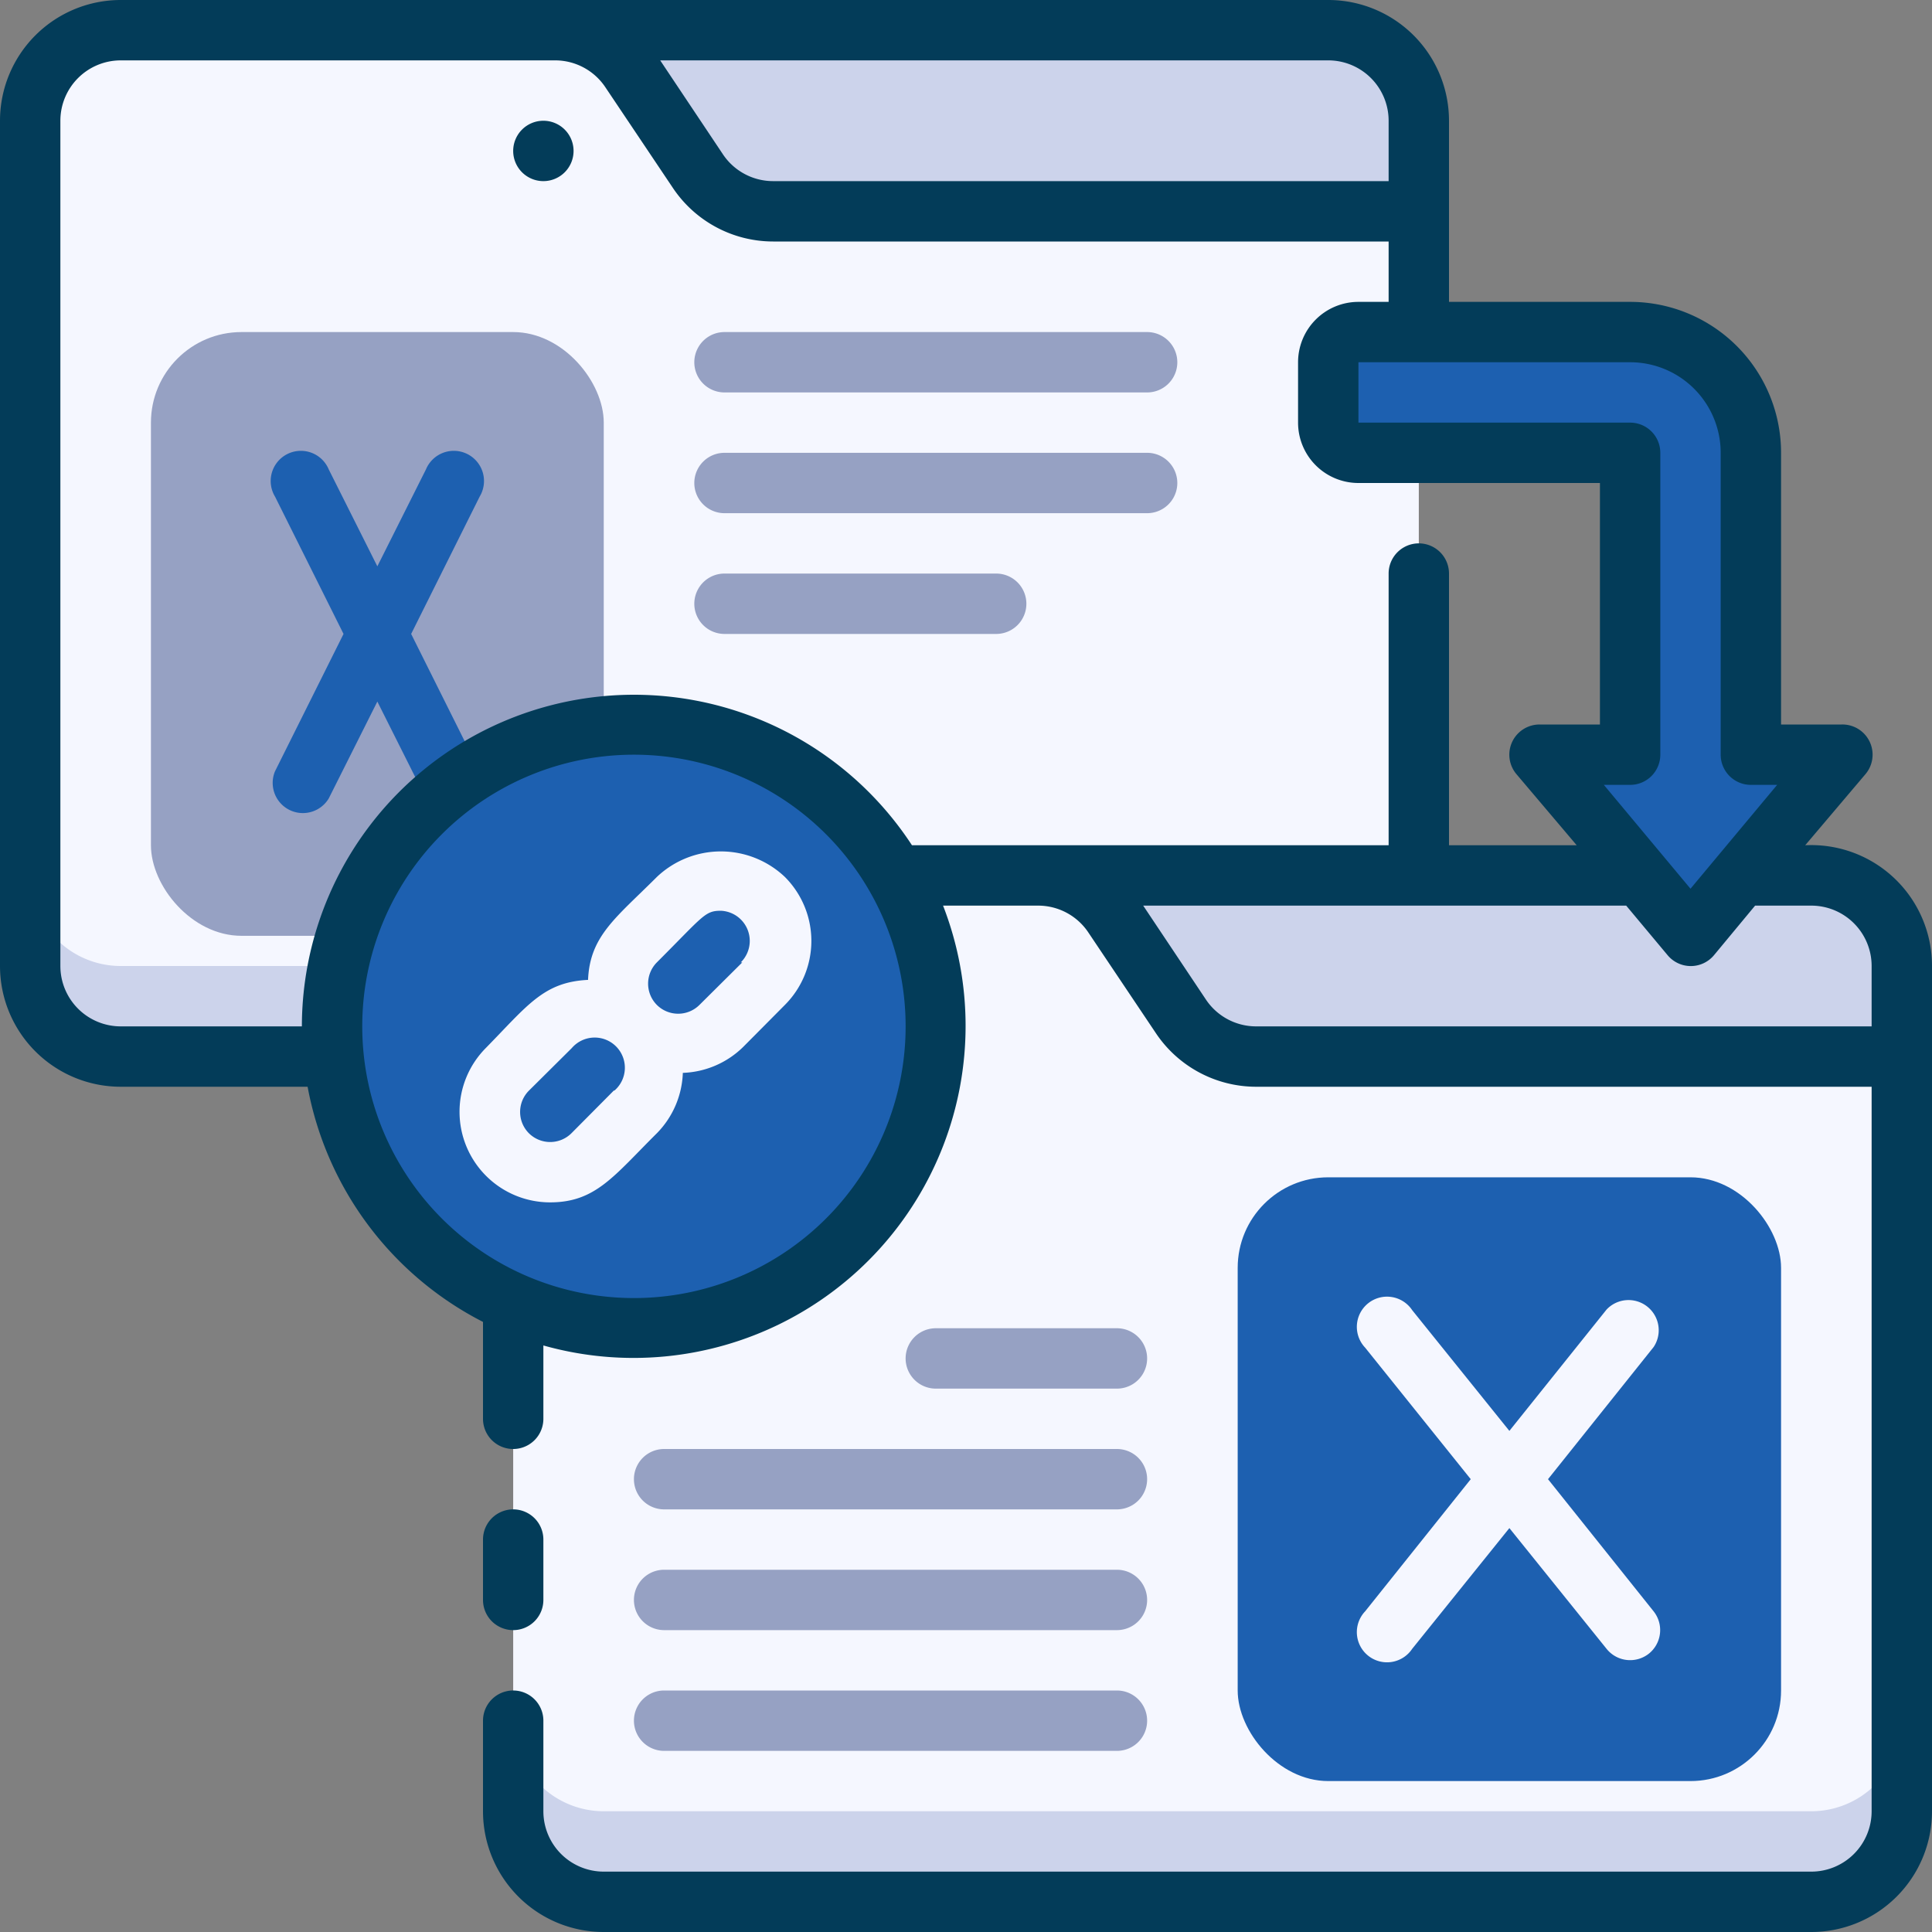
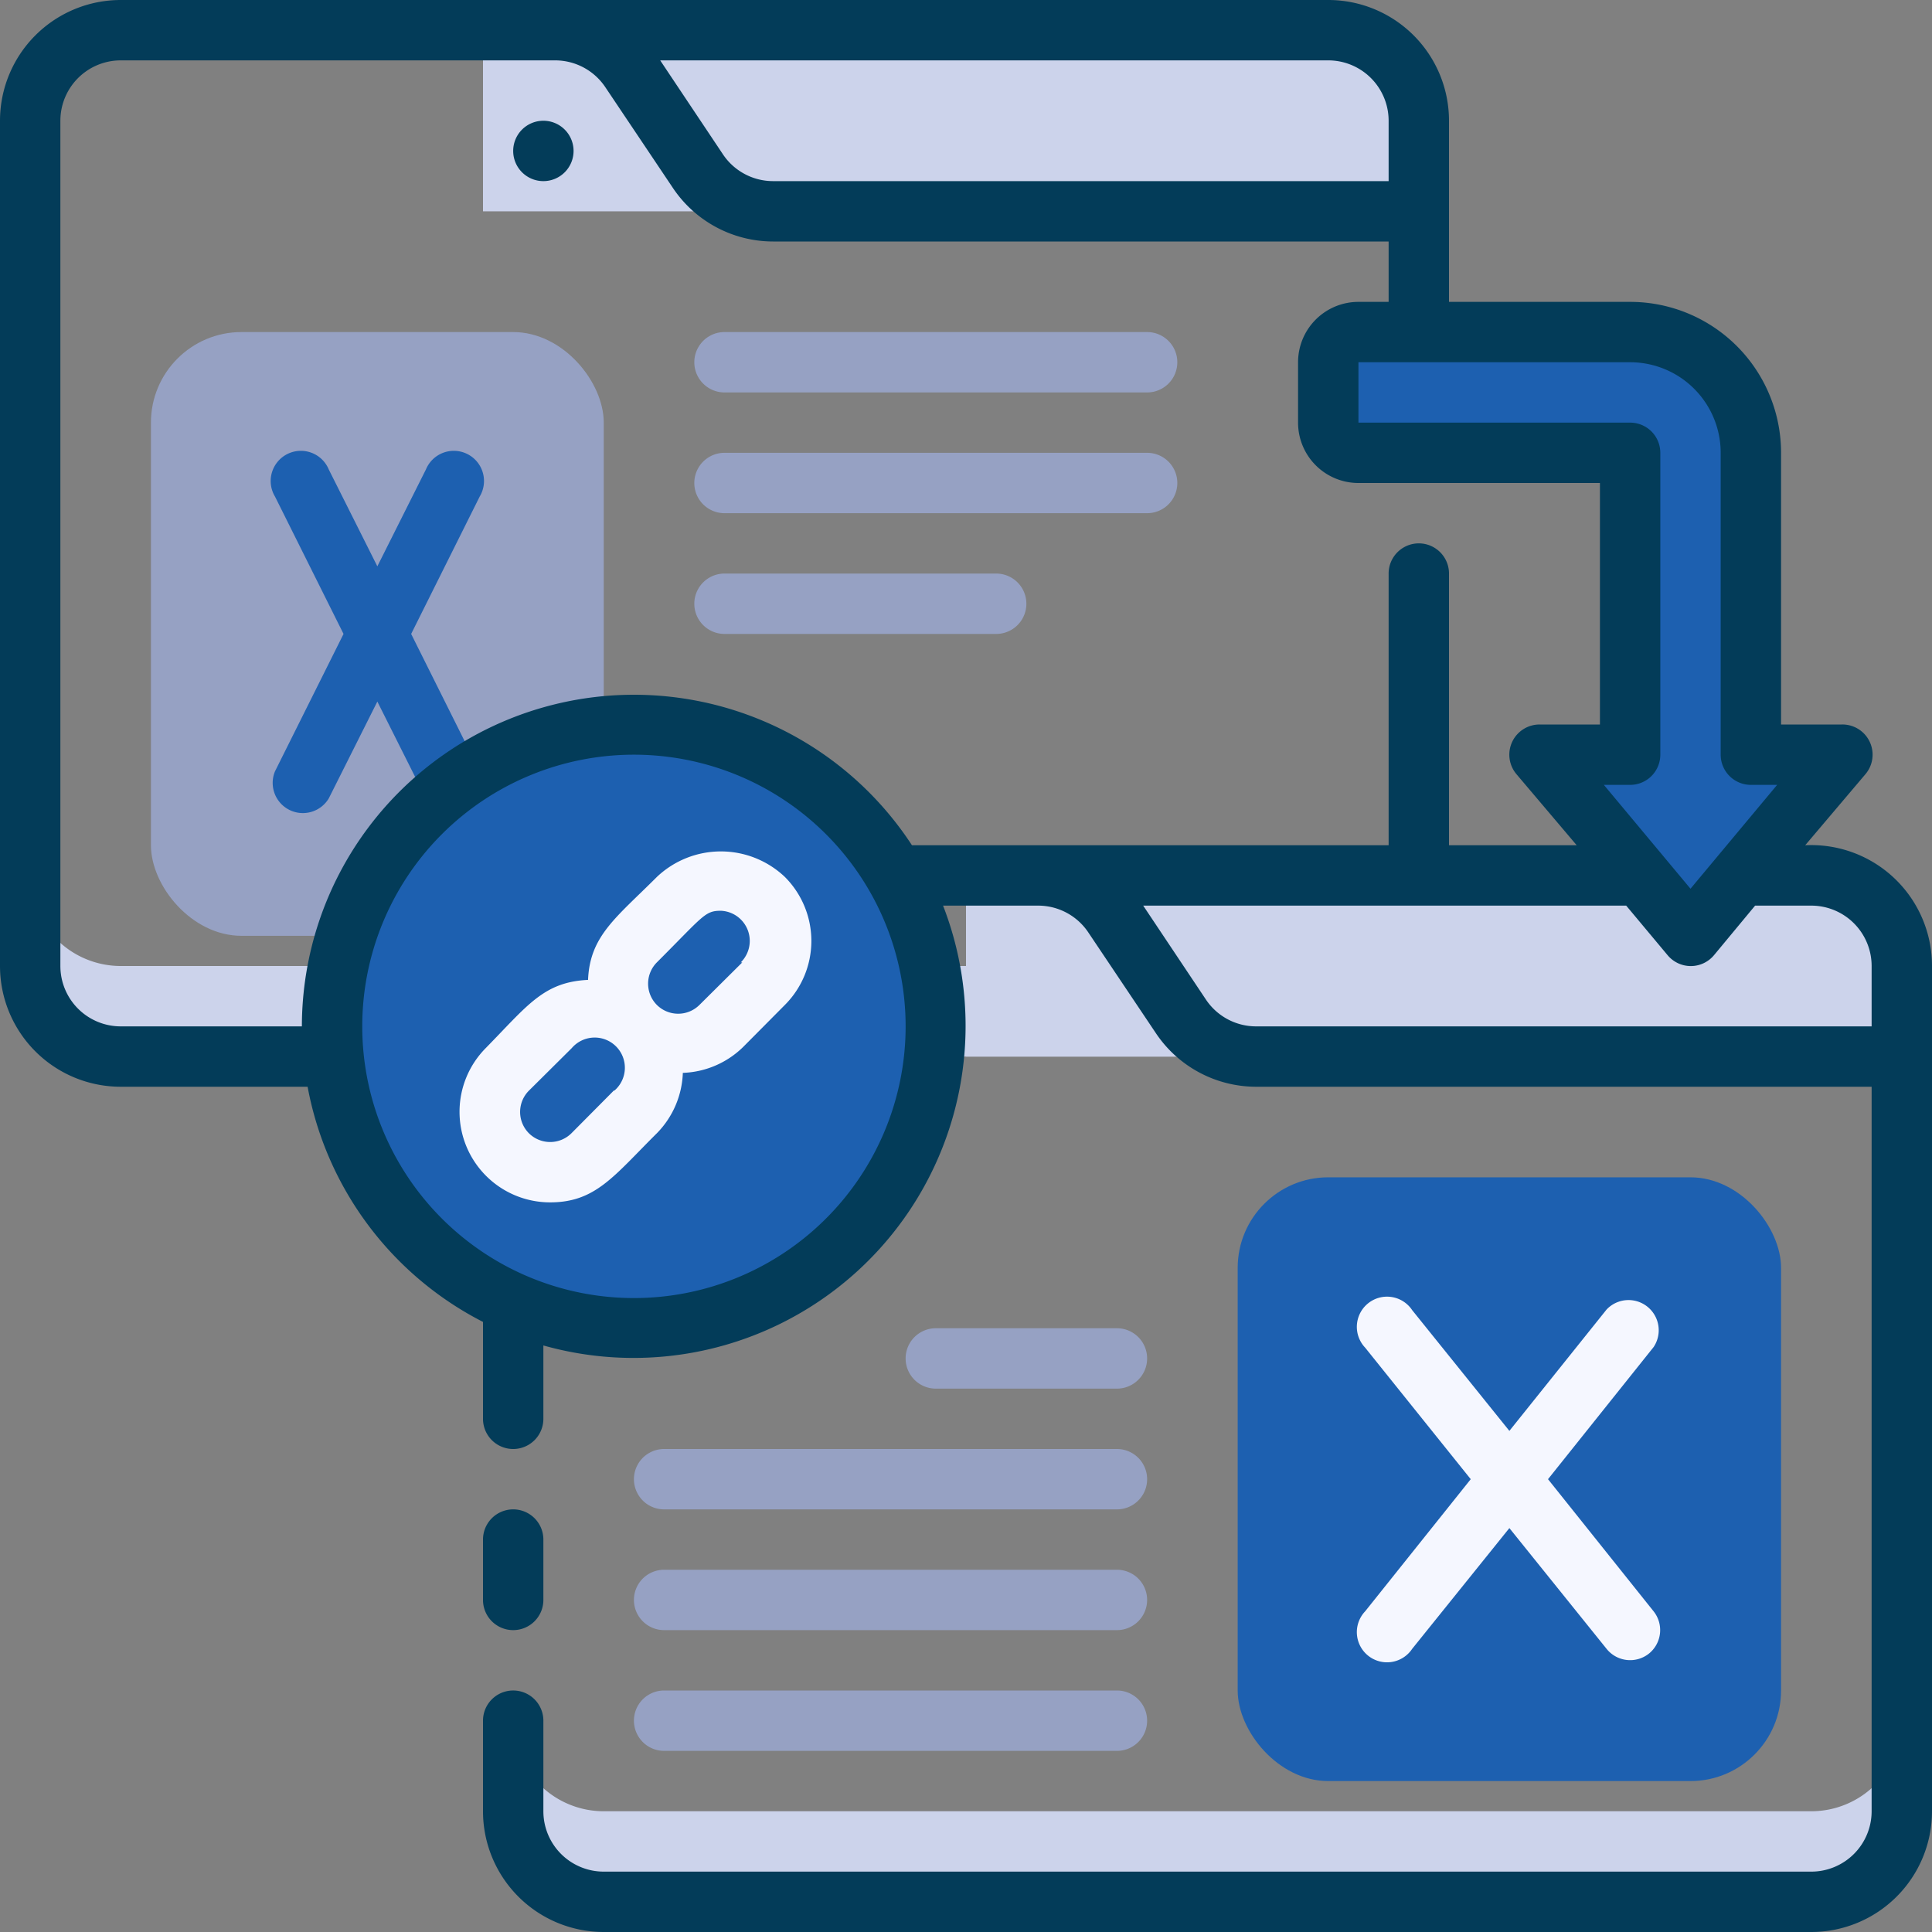
<svg xmlns="http://www.w3.org/2000/svg" version="1.1" width="512" height="512" x="0" y="0" viewBox="0 0 64 64" style="enable-background:new 0 0 512 512" xml:space="preserve" class="">
  <rect x="0" y="0" width="64" height="64" fill="#808080" stroke="none" />
  <g>
    <g id="_25._Link" data-name="25. Link">
      <path d="m47 7h-31v-6h28a3 3 0 0 1 3 3z" fill="#ccd3eb" data-original="#ccd3eb" class="" />
-       <path d="m20.89 2.34 2.22 3.32a3 3 0 0 0 2.5 1.34h21.39v25a3 3 0 0 1 -3 3h-40a3 3 0 0 1 -3-3v-28a3 3 0 0 1 3-3h14.39a3 3 0 0 1 2.5 1.34z" fill="#f5f7ff" data-original="#f5f7ff" class="" />
      <path d="m44 32h-40a3 3 0 0 1 -3-3v3a3 3 0 0 0 3 3h40a3 3 0 0 0 3-3v-3a3 3 0 0 1 -3 3z" fill="#ccd3eb" data-original="#ccd3eb" class="" />
      <rect fill="#96a1c3" height="20" rx="3" width="15" x="5" y="11" data-original="#96a1c3" class="" />
      <path d="m13.62 21 2.27-4.55a1 1 0 1 0 -1.78-.9l-1.61 3.21-1.61-3.21a1 1 0 1 0 -1.78.9l2.27 4.55-2.27 4.55a1 1 0 0 0 1.78.9l1.61-3.21 1.61 3.21a1 1 0 1 0 1.78-.9z" fill="#1d60b0" data-original="#0074ff" class="" />
      <path d="m63 35h-31v-6h28a3 3 0 0 1 3 3z" fill="#ccd3eb" data-original="#ccd3eb" class="" />
-       <path d="m36.89 30.34 2.22 3.32a3 3 0 0 0 2.5 1.34h21.39v25a3 3 0 0 1 -3 3h-40a3 3 0 0 1 -3-3v-28a3 3 0 0 1 3-3h14.39a3 3 0 0 1 2.5 1.34z" fill="#f5f7ff" data-original="#f5f7ff" class="" />
      <path d="m60 60h-40a3 3 0 0 1 -3-3v3a3 3 0 0 0 3 3h40a3 3 0 0 0 3-3v-3a3 3 0 0 1 -3 3z" fill="#ccd3eb" data-original="#ccd3eb" class="" />
      <rect fill="#1d60b0" height="20" rx="3" width="18" x="41" y="39" data-original="#0074ff" class="" />
      <circle cx="21" cy="34" fill="#1d60b0" r="10" data-original="#0074ff" class="" />
      <path d="m58 25v-10a4 4 0 0 0 -4-4h-9a1 1 0 0 0 -1 1v2a1 1 0 0 0 1 1h9v10h-3l5 6 5-6z" fill="#1d60b0" data-original="#0074ff" class="" />
      <path d="m18 4a1 1 0 1 0 1 1 1 1 0 0 0 -1-1z" fill="#033c59" data-original="#033c59" class="" />
      <path d="m59.8 28 2-2.36a1 1 0 0 0 -.8-1.64h-2v-9a5 5 0 0 0 -5-5h-6v-6a4 4 0 0 0 -4-4h-40a4 4 0 0 0 -4 4v28a4 4 0 0 0 4 4h6.19a11 11 0 0 0 5.81 7.79v3.21a1 1 0 0 0 2 0v-2.43a11 11 0 0 0 13.24-14.57h3.15a2 2 0 0 1 1.67.9l2.22 3.31a4 4 0 0 0 3.33 1.79h20.39v24a2 2 0 0 1 -2 2h-40a2 2 0 0 1 -2-2v-3a1 1 0 0 0 -2 0v3a4 4 0 0 0 4 4h40a4 4 0 0 0 4-4v-28a4 4 0 0 0 -4.2-4zm-2.8-13v10a1 1 0 0 0 1 1h.87l-2.87 3.44-2.87-3.44h.87a1 1 0 0 0 1-1v-10a1 1 0 0 0 -1-1h-9v-2h9a3 3 0 0 1 3 3zm-11-11v2h-20.39a2 2 0 0 1 -1.67-.9l-2.07-3.1h22.13a2 2 0 0 1 2 2zm-25 39a9 9 0 1 1 9-9 9 9 0 0 1 -9 9zm9.21-15a11 11 0 0 0 -20.21 6h-6a2 2 0 0 1 -2-2v-28a2 2 0 0 1 2-2h14.39a2 2 0 0 1 1.67.9l2.22 3.31a4 4 0 0 0 3.33 1.79h20.39v2h-1a2 2 0 0 0 -2 2v2a2 2 0 0 0 2 2h8v8h-2a1 1 0 0 0 -.77 1.64l2 2.36h-4.23v-9a1 1 0 0 0 -2 0v9zm11.4 6a2 2 0 0 1 -1.67-.9l-2.07-3.1h16l1.37 1.64a1 1 0 0 0 1.54 0l1.36-1.64h1.86a2 2 0 0 1 2 2v2z" fill="#033c59" data-original="#033c59" class="" />
      <path d="m17 54a1 1 0 0 0 1-1v-2a1 1 0 0 0 -2 0v2a1 1 0 0 0 1 1z" fill="#033c59" data-original="#033c59" class="" />
      <path d="m26 29.05a3.08 3.08 0 0 0 -4.24 0c-1.35 1.35-2.22 1.95-2.28 3.41-1.47.07-2 .84-3.38 2.25a3 3 0 0 0 0 4.24 3 3 0 0 0 2.12.88c1.51 0 2.11-.87 3.54-2.29a3 3 0 0 0 .86-2 3 3 0 0 0 2-.86l1.38-1.39a3 3 0 0 0 0-4.24zm-5.66 7.07-1.41 1.42a1 1 0 0 1 -1.41 0 1 1 0 0 1 0-1.41l1.42-1.41a1 1 0 1 1 1.41 1.41zm4.25-4.24-1.42 1.41a1 1 0 0 1 -1.41 0 1 1 0 0 1 0-1.41c1.55-1.55 1.59-1.71 2.12-1.71a1 1 0 0 1 .66 1.71z" fill="#f5f7ff" data-original="#f5f7ff" class="" />
      <g fill="#96a1c3">
        <path d="m38 13h-14a1 1 0 0 1 0-2h14a1 1 0 0 1 0 2z" fill="#96a1c3" data-original="#96a1c3" class="" />
        <path d="m38 17h-14a1 1 0 0 1 0-2h14a1 1 0 0 1 0 2z" fill="#96a1c3" data-original="#96a1c3" class="" />
        <path d="m33 21h-9a1 1 0 0 1 0-2h9a1 1 0 0 1 0 2z" fill="#96a1c3" data-original="#96a1c3" class="" />
        <path d="m37 58h-15a1 1 0 0 1 0-2h15a1 1 0 0 1 0 2z" fill="#96a1c3" data-original="#96a1c3" class="" />
        <path d="m37 54h-15a1 1 0 0 1 0-2h15a1 1 0 0 1 0 2z" fill="#96a1c3" data-original="#96a1c3" class="" />
        <path d="m37 50h-15a1 1 0 0 1 0-2h15a1 1 0 0 1 0 2z" fill="#96a1c3" data-original="#96a1c3" class="" />
        <path d="m37 46h-6a1 1 0 0 1 0-2h6a1 1 0 0 1 0 2z" fill="#96a1c3" data-original="#96a1c3" class="" />
      </g>
      <path d="m51.28 49 3.5-4.38a1 1 0 0 0 -1.56-1.24l-3.22 4.02-3.22-4a1 1 0 1 0 -1.56 1.24l3.5 4.36-3.5 4.38a1 1 0 1 0 1.56 1.24l3.22-4 3.22 4a1 1 0 0 0 1.4.16 1 1 0 0 0 .16-1.4z" fill="#f5f7ff" data-original="#f5f7ff" class="" />
    </g>
  </g>
</svg>